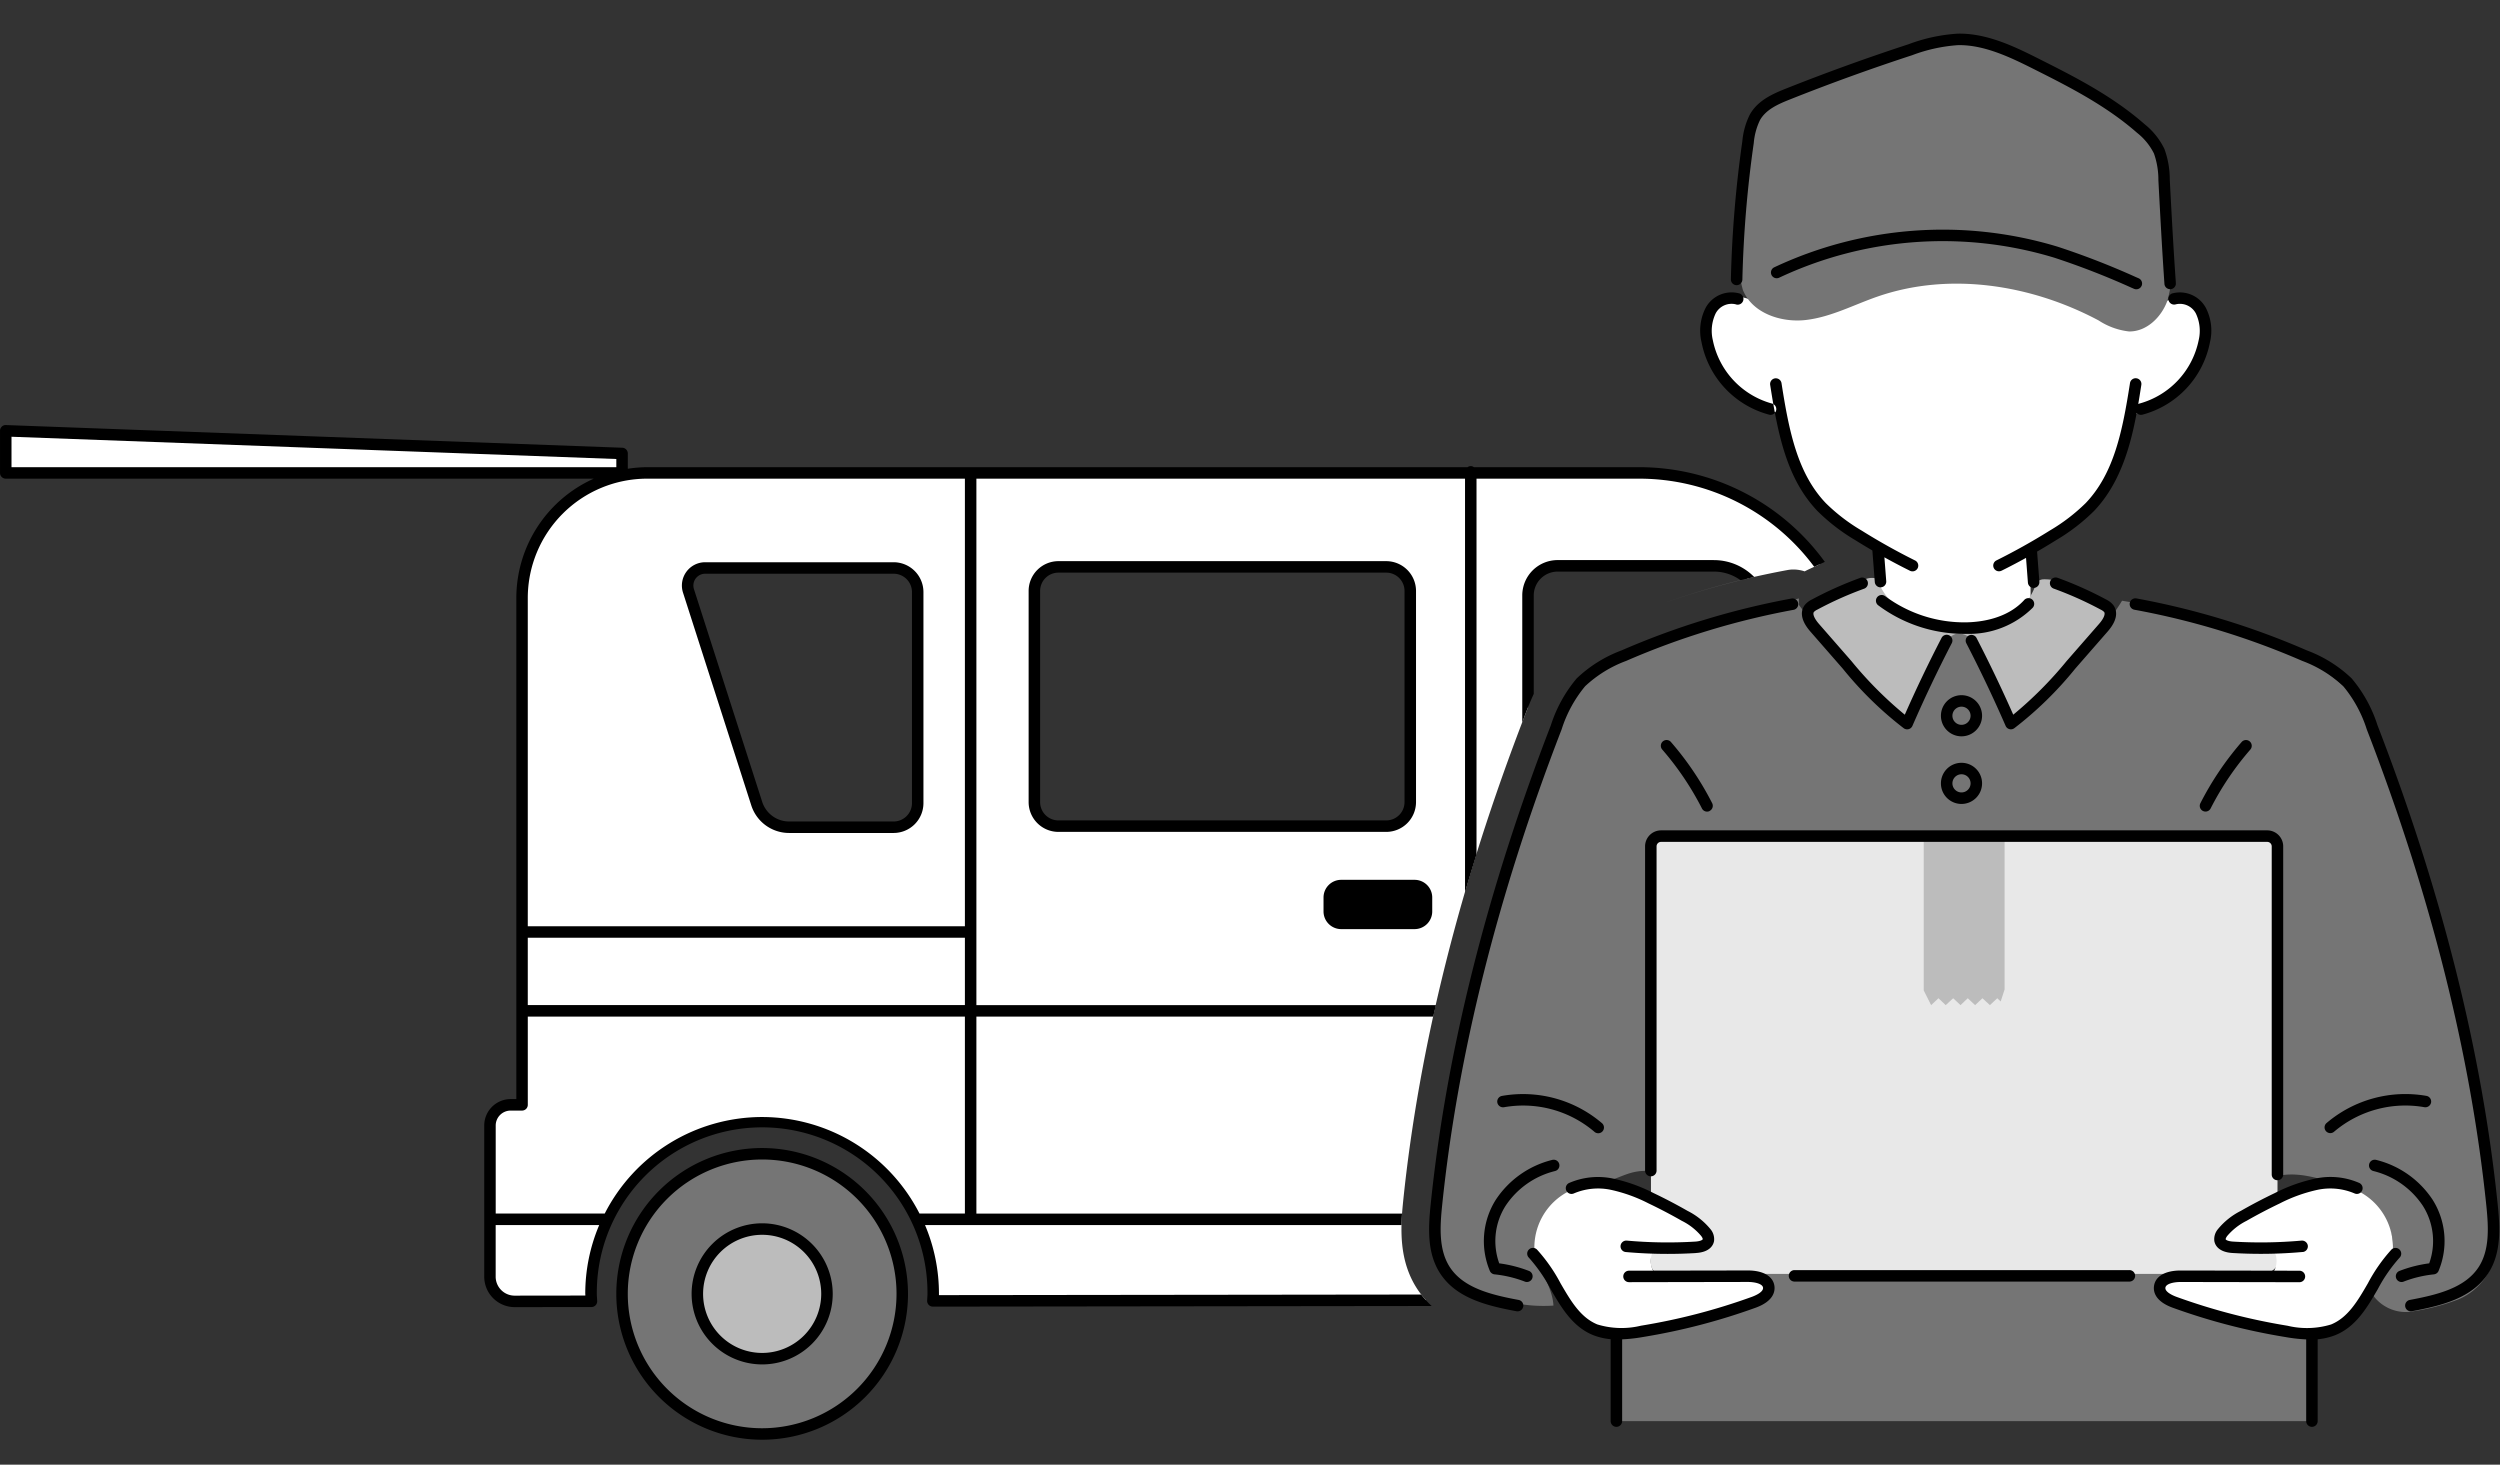
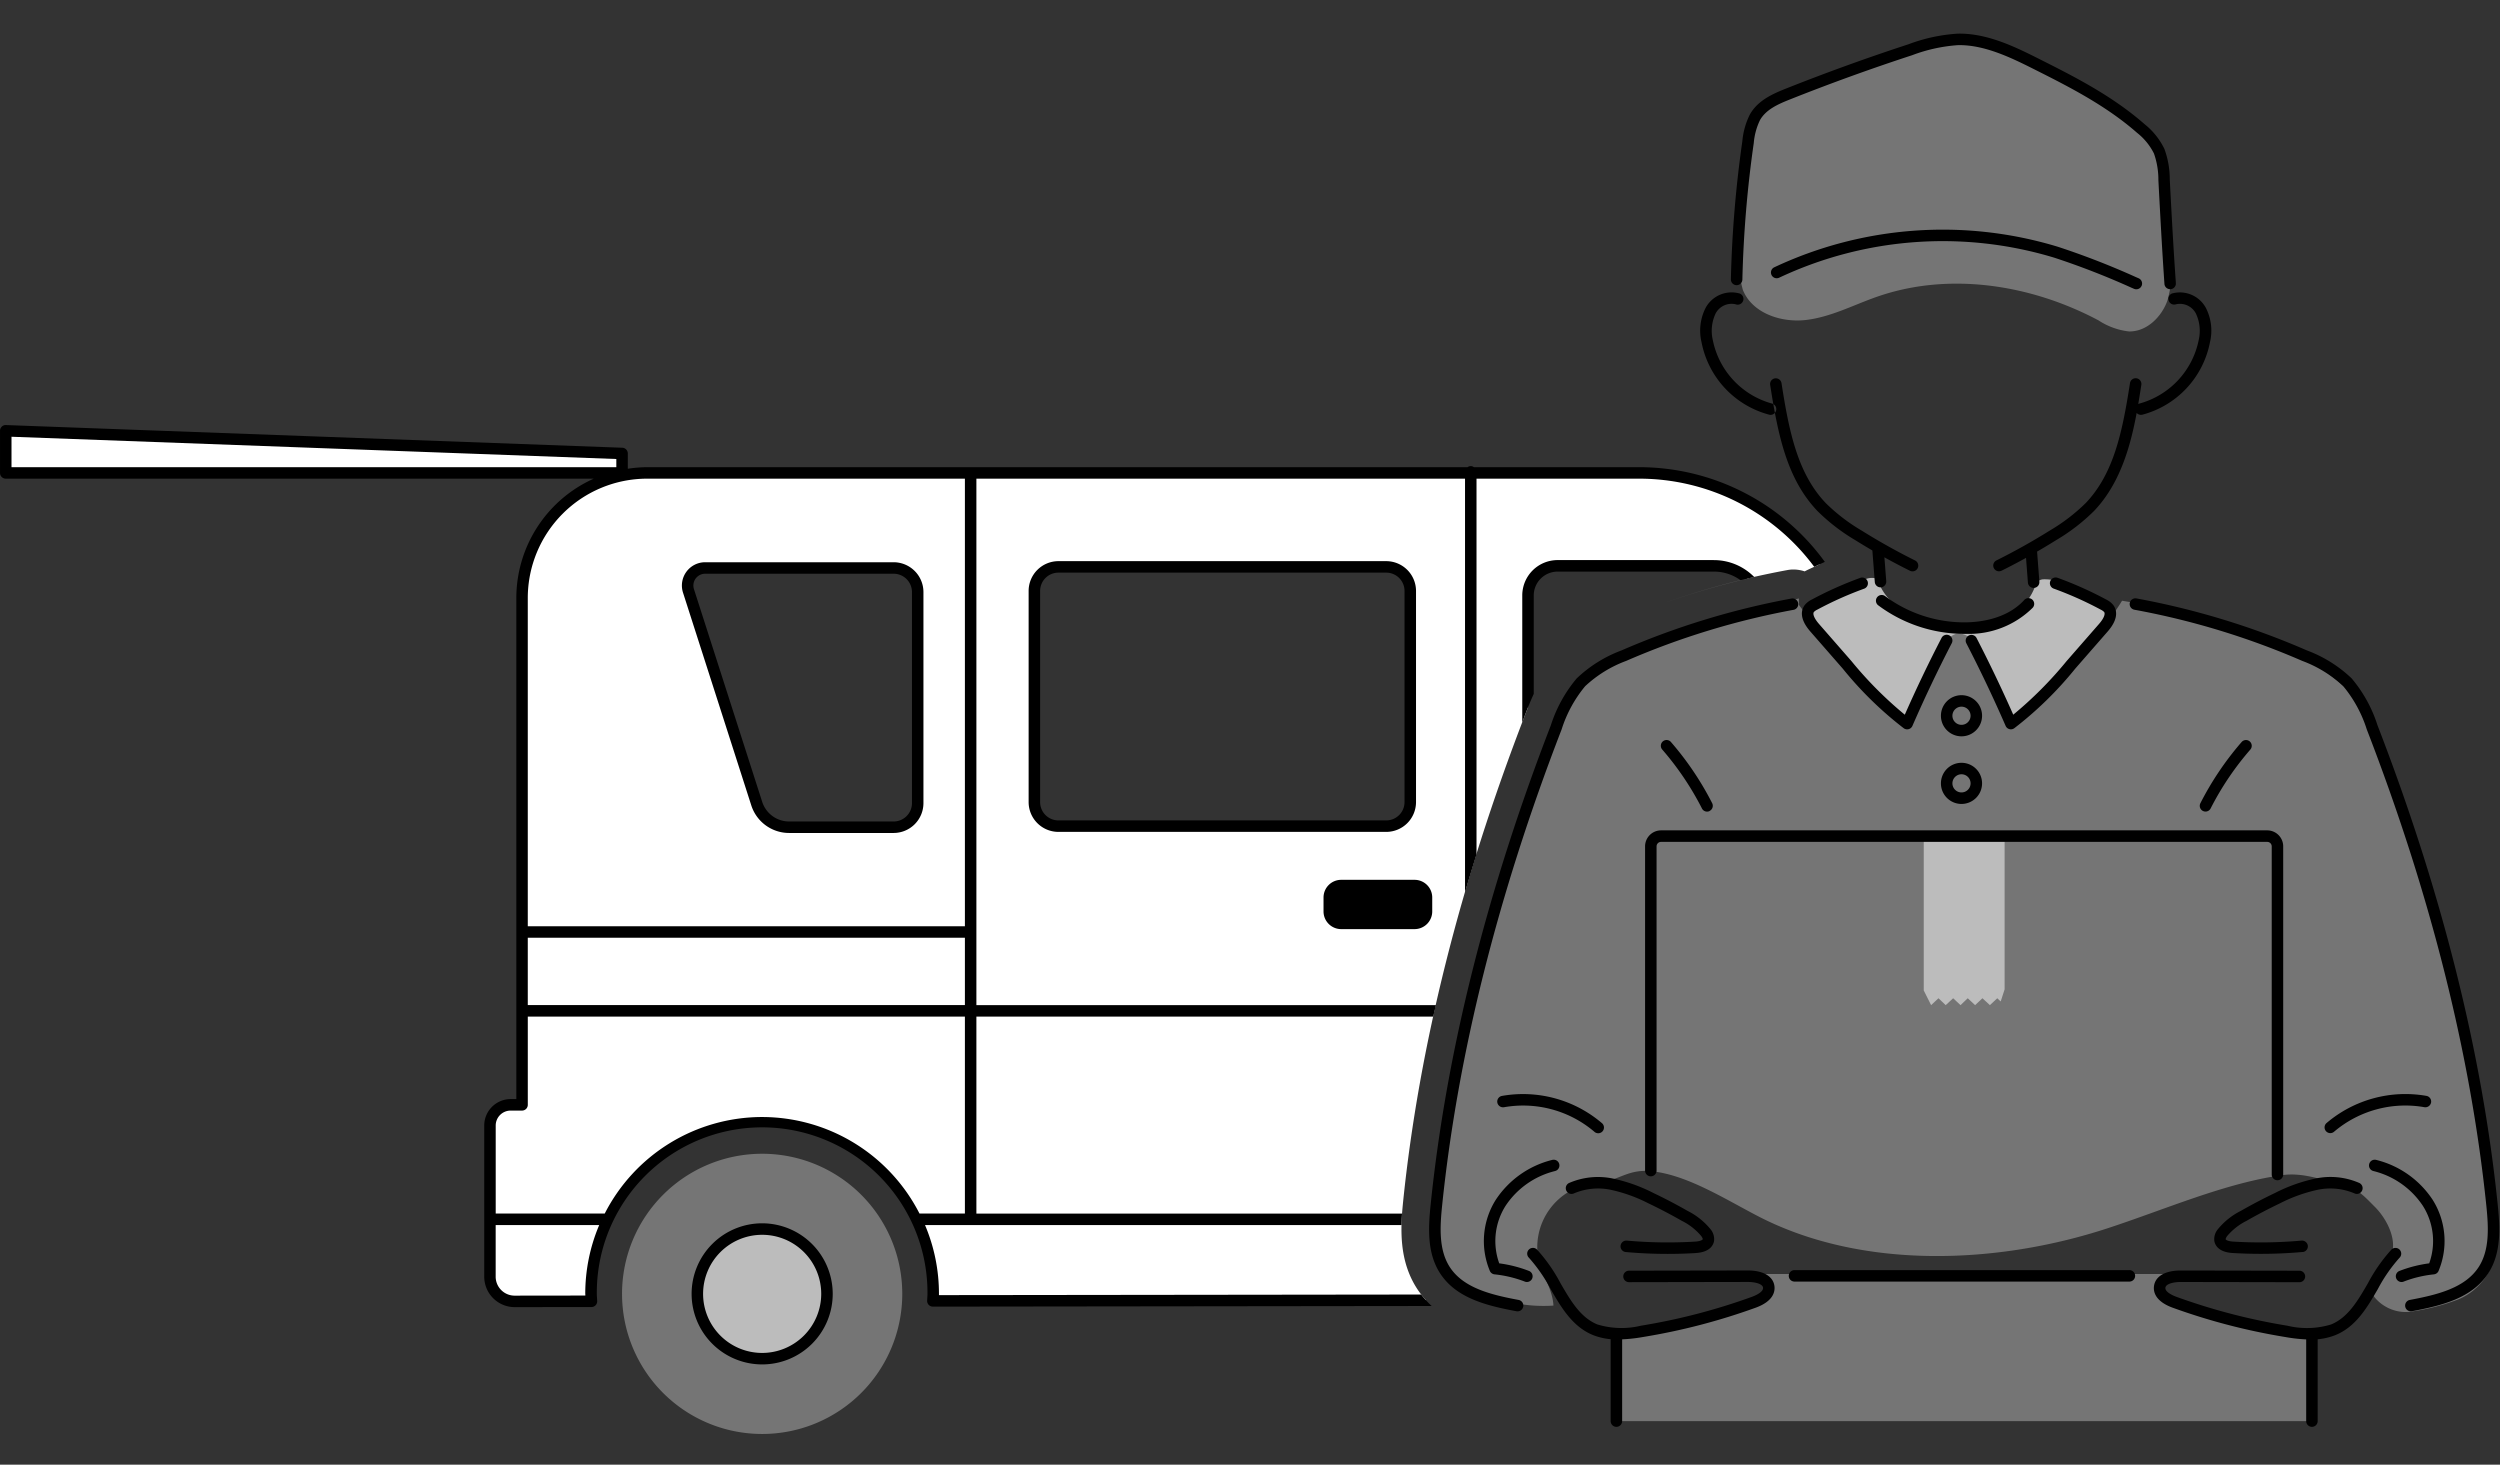
<svg xmlns="http://www.w3.org/2000/svg" width="297" height="174" viewBox="0 0 297 174">
  <rect x="0" y="0" width="297" height="174" fill="#333333" stroke="none" />
  <g id="illust_01" transform="translate(362.339 -361.664)">
-     <path id="パス_338" data-name="パス 338" d="M155.134,25.2s-3.305-2.028-5.408-.375-1.652,9.088,4.807,12.243l2.928,1.193a20.42,20.42,0,0,0,11.221,15.7l.394,6.111s9.784,8.2,17.98,0v-6.03s10.892-4.072,12.019-15.779c0,0,9.465-2.318,8.488-11.858,0,0-.229-2.7-4.245-1.725l-26.252-5.412Z" transform="translate(-308.164 372.687)" fill="#fff" />
    <path id="パス_339" data-name="パス 339" d="M168.248,67.653A108.694,108.694,0,0,0,181.071,81.9a66.994,66.994,0,0,0,5-10.813,8.021,8.021,0,0,1,2.511.06A112.264,112.264,0,0,1,193.6,81.5c4.365-3.931,9.938-9.287,13.033-14.344a73.537,73.537,0,0,1,20.093,6.255,19.369,19.369,0,0,1,7.021,4.676,20.919,20.919,0,0,1,3.287,6.227,222.844,222.844,0,0,1,13.715,57.474,10.606,10.606,0,0,1-.143,4.161,7.225,7.225,0,0,1-4.1,4.237,25.273,25.273,0,0,1-5.831,1.46,4.812,4.812,0,0,1-4.335-2.141c.463-2.111,2.168-3.175,2.459-5.316.233-1.73-.9-3.8-2.136-5.03s-2-2.152-3.684-2.559c-2.437-.591-4.78-1.552-7.265-1.213-6.776.92-13.936,4.075-20.84,6.333-13.139,4.3-29.162,4.917-41.445-1.429-3.933-2.032-8.514-4.975-12.778-5.37-2.882-.267-3.8,1.236-6.688,1.416a7.672,7.672,0,0,0-6.637,9.2c.482,1.824,1.665,3.469,1.756,5.353a17.36,17.36,0,0,1-9.279-1.965c-2.142.094-4-1.715-4.667-3.751A14.4,14.4,0,0,1,125,138.8a229.408,229.408,0,0,1,9.134-40.746c2.077-7.391,4.193-14.872,8.288-21.6a20.853,20.853,0,0,1,6.742-3.466q9.413-3.416,19.074-6.109M161.576,30.2c1.088,2.782,4.539,3.946,7.505,3.6s5.673-1.8,8.494-2.778c8.563-2.969,18.27-1.426,26.269,2.83a8.294,8.294,0,0,0,3.611,1.311c2.089.041,3.875-1.706,4.571-3.676a15.1,15.1,0,0,0,.383-6.21q-.27-3.551-.547-7.1a12.045,12.045,0,0,0-1.026-4.745,11.4,11.4,0,0,0-4.353-4,102.663,102.663,0,0,0-15.036-7.726A11.625,11.625,0,0,0,187.209.588a12.313,12.313,0,0,0-4.075.9Q177.268,3.511,171.4,5.531a41.614,41.614,0,0,0-5.948,2.4A5.527,5.527,0,0,0,163.176,9.8a6.382,6.382,0,0,0-.684,2.553q-.5,4.126-1.006,8.254c-.4,3.313-.8,6.745.194,9.933M146.563,154.9v9.714H229.19V154.9s-17.914-3.32-18.1-6.181l1.168-1.58H163.4s2.852,2.032.244,3.02-17.078,4.742-17.078,4.742" transform="translate(-316.873 365.877)" fill="#757575" />
-     <path id="パス_340" data-name="パス 340" d="M218.177,118.8v1.852c0,.081-.008.508-1.2,1.2h-72.03a1.2,1.2,0,0,1-1.2-1.2,13.8,13.8,0,0,1,0-1.965l4.384.1s2.93.1,2.353-1.5-6.737-4.343-6.737-4.343c0-1.138,0-40.161,0-41.824a1.232,1.232,0,0,1,.353-.853,1.2,1.2,0,0,1,.851-.353h72.03a1.206,1.206,0,0,1,1.2,1.206v41.6s-6.907,2.994-6.835,5.113h0s-.042.954,3.4.954Z" transform="translate(-309.952 391.152)" fill="#e8e8e8" />
    <path id="パス_341" data-name="パス 341" d="M166.035,48.472a6.5,6.5,0,0,0,3.182,3A19.31,19.31,0,0,0,179.76,52.5a6.53,6.53,0,0,0,4.558-3.975,1.662,1.662,0,0,1,.326-.689,1.162,1.162,0,0,1,.692-.285,5.6,5.6,0,0,1,3.248.92q1.9,1.025,3.708,2.227a1.742,1.742,0,0,1,.836.932,1.688,1.688,0,0,1-.415,1.292,30.689,30.689,0,0,1-3.245,3.738l-7.789,8.048q-1.912-4.147-3.825-8.291a5.972,5.972,0,0,0-1.051-1.729,2.024,2.024,0,0,0-1.83-.658,2.886,2.886,0,0,0-1.6,1.418,32.284,32.284,0,0,0-4.041,8.892c-4.8-2.8-8.217-7.41-11.5-11.891a1.644,1.644,0,0,1-.4-.841c-.03-.538.449-.951.892-1.257a21.164,21.164,0,0,1,5.906-2.821,2.1,2.1,0,0,1,1.208-.1.776.776,0,0,1,.558.942" transform="translate(-304.943 382.936)" fill="#bcbcbc" />
    <path id="パス_342" data-name="パス 342" d="M167.482,88.174V69.916h9.607V88.051l-.464,1.433-.409-.382-.873.819-.887-.819-.873.819-.873-.819-.86.819-.873-.819-.887.819-.86-.819-.873.819Z" transform="translate(-301.281 391.153)" fill="#bcbcbc" />
-     <path id="パス_343" data-name="パス 343" d="M137.894,100.909s4.221-3.048,13.373,2.986c0,0,3.351,1.678,2.928,2.983s-6.282.871-6.282.871a2.622,2.622,0,0,0,0,3.095l11.379.218s3.106.712,1.778,2.437c0,0-14.115,5.713-19.692,4.424,0,0-2.362-.789-4.822-4.734s-2.9-4.444-2.9-4.444a7.478,7.478,0,0,1,4.234-7.835" transform="translate(-313.636 402.17)" fill="#fff" />
-     <path id="パス_344" data-name="パス 344" d="M211.451,100.909s-4.221-3.048-13.373,2.986c0,0-3.351,1.678-2.928,2.983s6.282.871,6.282.871a2.622,2.622,0,0,1,0,3.095l-11.379.218s-3.106.712-1.778,2.437c0,0,14.115,5.713,19.692,4.424,0,0,2.362-.789,4.822-4.734s2.9-4.444,2.9-4.444a7.478,7.478,0,0,0-4.234-7.835" transform="translate(-293.821 402.17)" fill="#fff" />
    <path id="パス_345" data-name="パス 345" d="M164.985,45.285a.662.662,0,0,1-.169-.022,11.081,11.081,0,0,1-8.032-8.606,5.942,5.942,0,0,1,.506-4.122,3.508,3.508,0,0,1,4-1.672.683.683,0,1,1-.464,1.284,2.141,2.141,0,0,0-2.359,1.074,4.812,4.812,0,0,0-.343,3.19,9.826,9.826,0,0,0,7.026,7.531.682.682,0,0,1-.169,1.343M182.461,63.5a.685.685,0,0,0-.308-.916c-2.157-1.071-4.293-2.267-6.347-3.551a21.806,21.806,0,0,1-4.255-3.257c-3.366-3.523-4.376-8.541-5.266-14.258a.69.69,0,0,0-.779-.569.683.683,0,0,0-.569.779c.927,5.948,1.988,11.181,5.627,14.99a22.907,22.907,0,0,0,4.519,3.473c2.091,1.307,4.264,2.524,6.461,3.616a.685.685,0,0,0,.916-.307m26.692-18.233a11.08,11.08,0,0,0,8.032-8.606,5.912,5.912,0,0,0-.508-4.124,3.505,3.505,0,0,0-4-1.67.683.683,0,0,0,.464,1.284A2.14,2.14,0,0,1,215.5,33.22a4.8,4.8,0,0,1,.344,3.19,9.828,9.828,0,0,1-7.028,7.531.682.682,0,0,0,.169,1.343.662.662,0,0,0,.169-.022M192.426,63.8c2.2-1.093,4.372-2.31,6.46-3.616a22.892,22.892,0,0,0,4.519-3.473c3.933-4.117,4.873-10.146,5.627-14.99a.682.682,0,0,0-1.348-.21c-.891,5.718-1.9,10.736-5.265,14.258a21.84,21.84,0,0,1-4.256,3.257c-2.052,1.283-4.188,2.478-6.347,3.551a.683.683,0,0,0,.3,1.294.7.7,0,0,0,.3-.071m20.71-34.124c0-.015,0-.151,0-.168-.292-4.126-.517-8.4-.716-12.172a10.518,10.518,0,0,0-.637-3.641,8.472,8.472,0,0,0-2.359-2.945c-3.867-3.394-8.433-5.69-12.461-7.717-2.75-1.384-6.18-3.111-9.727-3.035a20.126,20.126,0,0,0-5.866,1.264c-4.895,1.6-9.8,3.375-14.58,5.275-1.636.651-3.312,1.421-4.241,3.04a8.81,8.81,0,0,0-.909,3.211A138.238,138.238,0,0,0,160.27,29.18a.682.682,0,1,0,1.365.033,136.867,136.867,0,0,1,1.354-16.223,7.754,7.754,0,0,1,.741-2.728c.712-1.239,2.09-1.867,3.563-2.451,4.754-1.891,9.633-3.657,14.5-5.248a19.042,19.042,0,0,1,5.468-1.2c3.149-.057,6.334,1.505,9.088,2.89,3.955,1.99,8.437,4.244,12.172,7.523a7.251,7.251,0,0,1,2.009,2.458,9.379,9.379,0,0,1,.528,3.174c.2,3.777.424,8.058.715,12.267a.682.682,0,0,0,1.365,0m-4.073.284a.683.683,0,0,0-.356-.9l-.311-.134a92.8,92.8,0,0,0-9.3-3.615,47.024,47.024,0,0,0-33.691,2.453.683.683,0,0,0,.585,1.234,45.644,45.644,0,0,1,32.7-2.383,91.75,91.75,0,0,1,9.16,3.563l.311.134a.682.682,0,0,0,.9-.356M178.1,65.774a.681.681,0,0,0,.626-.733l-.3-3.893a.682.682,0,1,0-1.359.106l.3,3.892a.683.683,0,0,0,.678.63l.055,0m18.19.067a.684.684,0,0,0,.629-.731l-.266-3.5a.672.672,0,0,0-.733-.629.684.684,0,0,0-.629.731l.266,3.5a.682.682,0,0,0,.68.63h.053M188.225,71.3a10.717,10.717,0,0,0,7.869-3.068.682.682,0,1,0-1-.924c-2.047,2.224-5.192,2.6-6.886,2.627a15.787,15.787,0,0,1-9.613-3.113.682.682,0,0,0-.819,1.092,17.106,17.106,0,0,0,10.195,3.388l.258,0m-6.834,11.32a.681.681,0,0,0,.441-.385c1.445-3.321,3.021-6.63,4.68-9.836a.683.683,0,0,0-1.213-.628c-1.542,2.98-3.012,6.049-4.373,9.134a45.71,45.71,0,0,1-6.34-6.371l-3.855-4.414c-.544-.624-.781-1.182-.6-1.421a1.433,1.433,0,0,1,.412-.282,42.141,42.141,0,0,1,5.574-2.49.683.683,0,0,0-.464-1.284,43.764,43.764,0,0,0-5.754,2.572,2.448,2.448,0,0,0-.86.666c-.359.476-.748,1.517.663,3.137l3.855,4.414a42.959,42.959,0,0,0,7.255,7.088.683.683,0,0,0,.394.124.712.712,0,0,0,.184-.025m12.532-.1a42.911,42.911,0,0,0,7.255-7.088l3.854-4.414c1.414-1.618,1.023-2.66.663-3.139a2.472,2.472,0,0,0-.858-.665,43.442,43.442,0,0,0-5.757-2.572.682.682,0,0,0-.463,1.284,42.138,42.138,0,0,1,5.574,2.49,1.45,1.45,0,0,1,.415.284c.179.237-.057.8-.6,1.419l-3.854,4.414a45.937,45.937,0,0,1-6.34,6.371c-1.363-3.085-2.833-6.154-4.373-9.134a.683.683,0,0,0-1.213.626c1.658,3.205,3.234,6.516,4.68,9.837a.68.68,0,0,0,.442.385.694.694,0,0,0,.183.025.683.683,0,0,0,.394-.124m47.243,69.253c3.541-.66,7.157-1.552,9.07-4.495,1.569-2.418,1.416-5.386,1.124-8.217-1.86-18.059-6.665-37.2-14.278-56.9a16.3,16.3,0,0,0-3.074-5.572,15.569,15.569,0,0,0-5.323-3.325,92.706,92.706,0,0,0-20.22-6.168.683.683,0,1,0-.247,1.343,91.386,91.386,0,0,1,19.923,6.075,14.513,14.513,0,0,1,4.877,3.01,15.284,15.284,0,0,1,2.791,5.129c7.571,19.583,12.345,38.606,14.2,56.544.266,2.59.416,5.29-.912,7.335-1.62,2.492-4.926,3.291-8.176,3.9a.682.682,0,0,0,.123,1.352.654.654,0,0,0,.127-.012m-9.263-21.31a13.081,13.081,0,0,1,10.747-2.927.694.694,0,0,0,.793-.551.684.684,0,0,0-.55-.793,14.453,14.453,0,0,0-11.88,3.238.682.682,0,0,0,.89,1.033m8.278,17.793a13.916,13.916,0,0,1,3.594-.861.682.682,0,0,0,.561-.416,9.2,9.2,0,0,0-.714-8.454,11.271,11.271,0,0,0-6.7-4.728.682.682,0,0,0-.341,1.321,9.882,9.882,0,0,1,5.888,4.137,7.829,7.829,0,0,1,.752,6.831,15.273,15.273,0,0,0-3.53.9.682.682,0,1,0,.491,1.273m3.526-1.541h0Zm-11.619,7.889c2.441-1,3.757-3.271,5.028-5.464a18.533,18.533,0,0,1,2.584-3.728.682.682,0,1,0-.973-.957,19.506,19.506,0,0,0-2.792,4c-1.21,2.088-2.354,4.058-4.368,4.888a9.85,9.85,0,0,1-5.181.153,73.194,73.194,0,0,1-13.168-3.424c-.326-.117-1.389-.547-1.34-1.083.044-.475.972-.69,1.816-.69h.007l14.1.026h0a.682.682,0,0,0,0-1.365l-14.1-.026h-.01c-1.878,0-3.065.72-3.175,1.93-.056.607.16,1.74,2.235,2.492a74.435,74.435,0,0,0,13.414,3.488,18.543,18.543,0,0,0,2.954.291,7.713,7.713,0,0,0,2.965-.529m-3.9-9.866a.683.683,0,0,0,.618-.741.7.7,0,0,0-.741-.618,54.686,54.686,0,0,1-8.122.119c-.611-.035-.891-.2-.9-.285,0-.011-.011-.116.183-.383a7.3,7.3,0,0,1,2.3-1.8c1.28-.733,2.617-1.431,3.972-2.08a18.353,18.353,0,0,1,4.443-1.6,7.344,7.344,0,0,1,4.4.419.682.682,0,0,0,.581-1.235,8.555,8.555,0,0,0-5.226-.524,19.4,19.4,0,0,0-4.783,1.707c-1.385.662-2.752,1.377-4.061,2.127a8.342,8.342,0,0,0-2.725,2.172,1.844,1.844,0,0,0-.43,1.415c.067.393.409,1.318,2.17,1.422,1.112.067,2.231.1,3.349.1,1.663,0,3.327-.074,4.977-.222M135.6,151.233a.682.682,0,0,0-.544-.8c-3.249-.607-6.557-1.408-8.176-3.9-1.326-2.043-1.178-4.743-.912-7.335,1.85-17.94,6.625-36.965,14.194-56.544a15.254,15.254,0,0,1,2.792-5.129,14.52,14.52,0,0,1,4.876-3.01,91.465,91.465,0,0,1,19.924-6.075A.683.683,0,0,0,167.5,67.1a92.786,92.786,0,0,0-20.219,6.168,15.593,15.593,0,0,0-5.326,3.325,16.386,16.386,0,0,0-3.073,5.572c-7.612,19.692-12.415,38.836-14.276,56.9-.292,2.833-.445,5.8,1.126,8.217,1.912,2.943,5.528,3.834,9.068,4.495a.665.665,0,0,0,.127.012.683.683,0,0,0,.669-.557m9.431-20.837a.681.681,0,0,0-.072-.962,14.439,14.439,0,0,0-11.881-3.238.684.684,0,0,0-.55.793.692.692,0,0,0,.793.551,13.053,13.053,0,0,1,10.749,2.927.683.683,0,0,0,.962-.071m-8.357,17.472a.682.682,0,0,0-.392-.882,15.273,15.273,0,0,0-3.53-.9,7.828,7.828,0,0,1,.752-6.831,9.883,9.883,0,0,1,5.887-4.137.682.682,0,1,0-.341-1.321,11.274,11.274,0,0,0-6.7,4.728,9.2,9.2,0,0,0-.715,8.454.684.684,0,0,0,.561.416,13.936,13.936,0,0,1,3.6.861.668.668,0,0,0,.244.046.683.683,0,0,0,.637-.438m13.13,6.978a74.449,74.449,0,0,0,13.415-3.488c2.073-.752,2.288-1.883,2.234-2.492-.112-1.209-1.3-1.93-3.175-1.93h-.01l-14.1.026a.682.682,0,0,0,0,1.365h0l14.1-.026h.005c.846,0,1.774.216,1.818.689.049.538-1.013.967-1.34,1.085a73.194,73.194,0,0,1-13.168,3.424,9.841,9.841,0,0,1-5.183-.153c-2.011-.83-3.156-2.8-4.368-4.888a19.464,19.464,0,0,0-2.791-4,.682.682,0,1,0-.973.957,18.583,18.583,0,0,1,2.583,3.728c1.272,2.192,2.587,4.459,5.028,5.464a7.716,7.716,0,0,0,2.965.528,18.545,18.545,0,0,0,2.956-.289m6.3-9.983c1.763-.1,2.1-1.03,2.17-1.423a1.845,1.845,0,0,0-.428-1.415,8.386,8.386,0,0,0-2.724-2.171c-1.31-.751-2.676-1.466-4.065-2.127a19.311,19.311,0,0,0-4.781-1.707,8.645,8.645,0,0,0-5.225.524.682.682,0,0,0,.581,1.235,7.344,7.344,0,0,1,4.4-.419,18.28,18.28,0,0,1,4.442,1.6c1.358.648,2.692,1.347,3.972,2.08a7.116,7.116,0,0,1,2.3,1.8c.2.265.184.371.183.382-.014.082-.293.25-.9.285a54.31,54.31,0,0,1-8.121-.119.689.689,0,0,0-.741.618.681.681,0,0,0,.618.741c1.65.149,3.313.222,4.977.222q1.678,0,3.347-.1m1.642-52.528a.683.683,0,0,0,.3-.918,36.134,36.134,0,0,0-4.9-7.27.682.682,0,1,0-1.03.9,34.775,34.775,0,0,1,4.717,7,.681.681,0,0,0,.607.373.691.691,0,0,0,.311-.075m59.51-.3a34.575,34.575,0,0,1,4.717-6.995.683.683,0,0,0-1.032-.9,36.1,36.1,0,0,0-4.9,7.272.681.681,0,0,0,.3.917.673.673,0,0,0,.31.075.681.681,0,0,0,.607-.374M190.111,81.031a2.444,2.444,0,1,0-2.444,2.445,2.446,2.446,0,0,0,2.444-2.445m-1.365,0a1.079,1.079,0,1,1-1.079-1.079,1.081,1.081,0,0,1,1.079,1.079m1.365,8.033a2.444,2.444,0,1,0-2.444,2.445,2.447,2.447,0,0,0,2.444-2.445m-1.365,0a1.079,1.079,0,1,1-1.079-1.081,1.081,1.081,0,0,1,1.079,1.081m37.139,46.468V96.547a1.9,1.9,0,0,0-1.9-1.9H151.976a1.9,1.9,0,0,0-1.9,1.9v38.519a.682.682,0,0,0,1.365,0V96.547a.532.532,0,0,1,.531-.531H223.99a.532.532,0,0,1,.531.531v38.984a.682.682,0,0,0,1.365,0M208.295,147.57a.681.681,0,0,0-.682-.682H167.83a.682.682,0,0,0,0,1.365h39.783a.682.682,0,0,0,.682-.682m-60.943,17.256v-9.714a.682.682,0,0,0-1.365,0v9.714a.682.682,0,1,0,1.365,0m82.629,0v-9.714a.682.682,0,1,0-1.365,0v9.714a.682.682,0,1,0,1.365,0" transform="translate(-316.98 365.664)" />
    <path id="中マド_2" data-name="中マド 2" d="M569.6-3872.913h0a2.94,2.94,0,0,1-2.937-2.936v-17.958a2.46,2.46,0,0,1,2.458-2.457h1.357v-60.218a14.758,14.758,0,0,1,4.35-10.5,14.756,14.756,0,0,1,10.5-4.351h117.86a26.682,26.682,0,0,1,12.023,2.877,26.759,26.759,0,0,1,9.41,7.987c-.181.084-.364.167-.546.249l-.009,0c-.4.183-.822.372-1.219.579a4.227,4.227,0,0,0-1.329-.222,3.857,3.857,0,0,0-.7.063c-1.588.292-3.193.629-4.77,1a6.063,6.063,0,0,0-3.988-1.506H693.5a3.519,3.519,0,0,0-3.515,3.515v13.3c-.12.3-.23.585-.336.861l-.006.017c-7.722,19.972-12.6,39.411-14.491,57.777-.338,3.289-.516,7.077,1.659,10.425a10.478,10.478,0,0,0,1.057,1.36l-58.583.073c0-.107.012-.216.019-.321v-.006c.011-.165.023-.336.023-.508a20.2,20.2,0,0,0-1.6-7.911,20.252,20.252,0,0,0-4.355-6.46,20.249,20.249,0,0,0-6.46-4.355,20.2,20.2,0,0,0-7.911-1.6,20.2,20.2,0,0,0-7.911,1.6,20.252,20.252,0,0,0-6.46,4.355,20.254,20.254,0,0,0-4.355,6.46,20.2,20.2,0,0,0-1.6,7.911c0,.192.013.384.026.57v.008c.007.1.014.2.019.306Zm22.633-87.13a2.065,2.065,0,0,0-1.685.857,2.065,2.065,0,0,0-.3,1.866l8.1,25.262a4.04,4.04,0,0,0,3.858,2.815h12.406a2.866,2.866,0,0,0,2.862-2.863v-25.075a2.865,2.865,0,0,0-2.862-2.862Zm41.958-.127a2.858,2.858,0,0,0-2.854,2.854v25.089a2.858,2.858,0,0,0,2.854,2.854h38.948a2.858,2.858,0,0,0,2.854-2.854v-25.089a2.858,2.858,0,0,0-2.854-2.854Zm72.074,4.251v0a96.787,96.787,0,0,1,9.786-2.874l.006.005A97.23,97.23,0,0,0,706.267-3955.92Z" transform="translate(-870.794 4389.184)" fill="#fff" stroke="rgba(0,0,0,0)" stroke-miterlimit="10" stroke-width="1" />
    <path id="パス_349" data-name="パス 349" d="M117.138,78.658h8.726a1.412,1.412,0,0,0,1.412-1.411V75.578a1.412,1.412,0,0,0-1.412-1.411h-8.726a1.411,1.411,0,0,0-1.411,1.411v1.669a1.411,1.411,0,0,0,1.411,1.411" transform="translate(-320.149 392.703)" />
    <path id="パス_350" data-name="パス 350" d="M54.156,114.161A16.645,16.645,0,1,0,70.8,97.516a16.645,16.645,0,0,0-16.645,16.645" transform="translate(-342.596 401.214)" fill="#757575" />
    <path id="パス_351" data-name="パス 351" d="M60.712,111.771a7.7,7.7,0,1,0,7.7-7.7,7.7,7.7,0,0,0-7.7,7.7" transform="translate(-340.206 403.604)" fill="#bcbcbc" />
    <path id="パス_352" data-name="パス 352" d="M.5,34.575V39.58H73.719V37.27Z" transform="translate(-362.158 378.268)" fill="#fff" />
    <path id="パス_354" data-name="パス 354" d="M155.294,45.83H136.729a4.2,4.2,0,0,0-4.2,4.2V65.118c.117-.306.221-.609.338-.914.287-.741.617-1.588,1.026-2.473v-11.7a2.837,2.837,0,0,1,2.834-2.833h18.565a5.374,5.374,0,0,1,3.166,1.023c.542-.134,1.085-.255,1.629-.379a6.718,6.718,0,0,0-4.8-2.009" transform="translate(-314.023 382.372)" />
    <path id="パス_355" data-name="パス 355" d="M68.594,103.571a8.382,8.382,0,1,0,8.383,8.381,8.392,8.392,0,0,0-8.383-8.381m0,15.4a7.017,7.017,0,1,1,7.018-7.018,7.027,7.027,0,0,1-7.018,7.018" transform="translate(-340.389 403.422)" />
    <path id="パス_356" data-name="パス 356" d="M135.575,74.549V49.461a3.543,3.543,0,0,0-3.537-3.538H93.09a3.543,3.543,0,0,0-3.537,3.538V74.549a3.542,3.542,0,0,0,3.537,3.538h38.948a3.542,3.542,0,0,0,3.537-3.538m-44.657,0V49.461a2.176,2.176,0,0,1,2.172-2.174h38.948a2.176,2.176,0,0,1,2.172,2.174V74.549a2.176,2.176,0,0,1-2.172,2.174H93.09a2.176,2.176,0,0,1-2.172-2.174" transform="translate(-329.691 382.406)" />
-     <path id="パス_357" data-name="パス 357" d="M70.983,97.016A17.327,17.327,0,1,0,88.31,114.343,17.346,17.346,0,0,0,70.983,97.016m0,33.29a15.963,15.963,0,1,1,15.963-15.963,15.98,15.98,0,0,1-15.963,15.963" transform="translate(-342.778 401.033)" />
    <path id="パス_358" data-name="パス 358" d="M117.32,79.523h8.728a2.1,2.1,0,0,0,2.093-2.093v-1.67a2.1,2.1,0,0,0-2.093-2.093H117.32a2.1,2.1,0,0,0-2.093,2.093v1.67a2.1,2.1,0,0,0,2.093,2.093m-.729-3.763a.729.729,0,0,1,.729-.729h8.728a.729.729,0,0,1,.729.729v1.67a.729.729,0,0,1-.729.729H117.32a.729.729,0,0,1-.729-.729Z" transform="translate(-320.331 392.52)" />
    <path id="パス_359" data-name="パス 359" d="M84.519,46.018H62.136A2.766,2.766,0,0,0,59.5,49.63l8.107,25.262a4.716,4.716,0,0,0,4.506,3.289H84.519a3.548,3.548,0,0,0,3.544-3.545V49.562a3.548,3.548,0,0,0-3.544-3.544M86.7,74.636a2.182,2.182,0,0,1-2.179,2.181H72.114a3.36,3.36,0,0,1-3.208-2.339L60.8,49.214a1.4,1.4,0,0,1,1.336-1.831H84.519A2.181,2.181,0,0,1,86.7,49.562Z" transform="translate(-340.697 382.44)" />
    <path id="パス_360" data-name="パス 360" d="M168.838,137.369l-57.29.071c0-.049,0-.1,0-.15a20.887,20.887,0,0,0-1.655-8.172H166.5q.014-.69.061-1.365H115.995v-23.4h54.274c.1-.453.216-.91.318-1.365H115.995V40.444h58.05V89.586c.437-1.5.9-3,1.365-4.509V40.444h19.325a25.9,25.9,0,0,1,20.8,10.477c.418-.2.835-.4,1.258-.589a27.26,27.26,0,0,0-22.06-11.252H175.1a.662.662,0,0,0-.377-.128.651.651,0,0,0-.375.128H76.875a15.479,15.479,0,0,0-2.292.188V37.452a.683.683,0,0,0-.659-.682L.708,34.076a.641.641,0,0,0-.5.191.682.682,0,0,0-.206.49v5.005a.682.682,0,0,0,.682.682H70.54a15.549,15.549,0,0,0-9.2,14.172v59.535h-.673a3.142,3.142,0,0,0-3.14,3.138v17.958a3.622,3.622,0,0,0,3.62,3.62h0l9.117-.012a.683.683,0,0,0,.682-.711l-.019-.345c-.014-.168-.026-.337-.026-.509a19.642,19.642,0,1,1,39.283,0c0,.157-.01.311-.022.465l-.019.34a.681.681,0,0,0,.681.711h0l59.261-.074a10.787,10.787,0,0,1-1.25-1.363M1.366,39.079V35.465l71.853,2.645v.97ZM62.7,54.616A14.189,14.189,0,0,1,76.875,40.444H114.63V93.619H62.7Zm0,40.367H114.63v8H62.7Zm6.835,42.307c0,.067,0,.134.005.2l-8.4.011h0a2.253,2.253,0,0,1-2.254-2.256v-6.13h12.3a20.888,20.888,0,0,0-1.657,8.172m21.006-21.006a21.015,21.015,0,0,0-18.693,11.469H58.89V117.29a1.777,1.777,0,0,1,1.775-1.774h1.355a.682.682,0,0,0,.682-.682V104.351H114.63v23.4h-5.393a21.01,21.01,0,0,0-18.693-11.469" transform="translate(-362.339 378.085)" />
    <rect id="長方形_132" data-name="長方形 132" width="297" height="174" transform="translate(-362.339 361.664)" fill="none" />
  </g>
</svg>